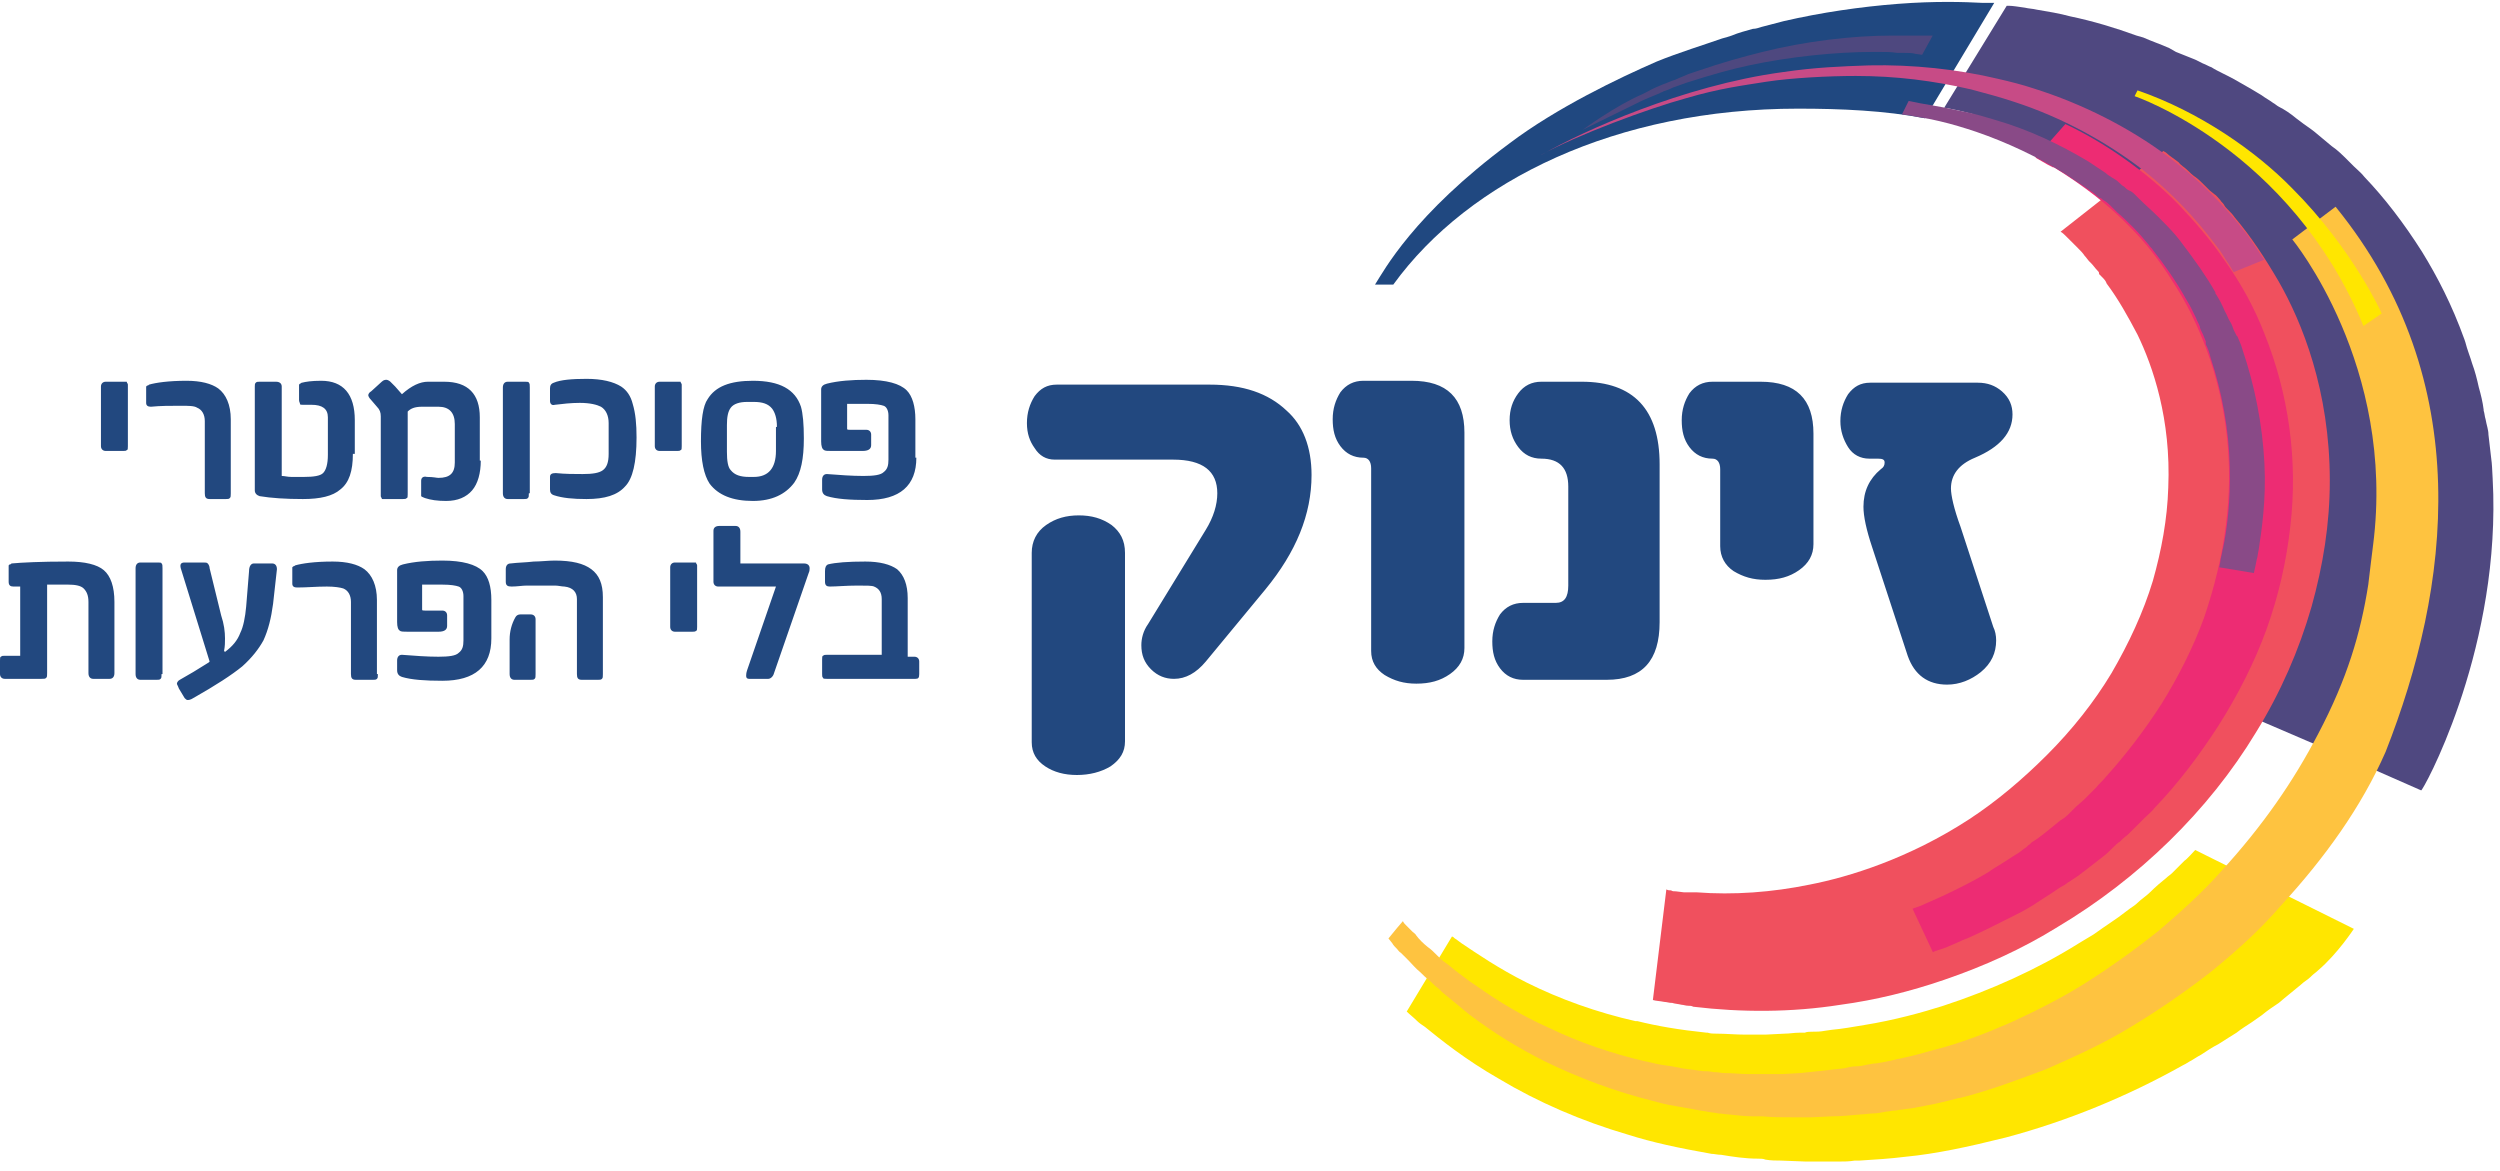
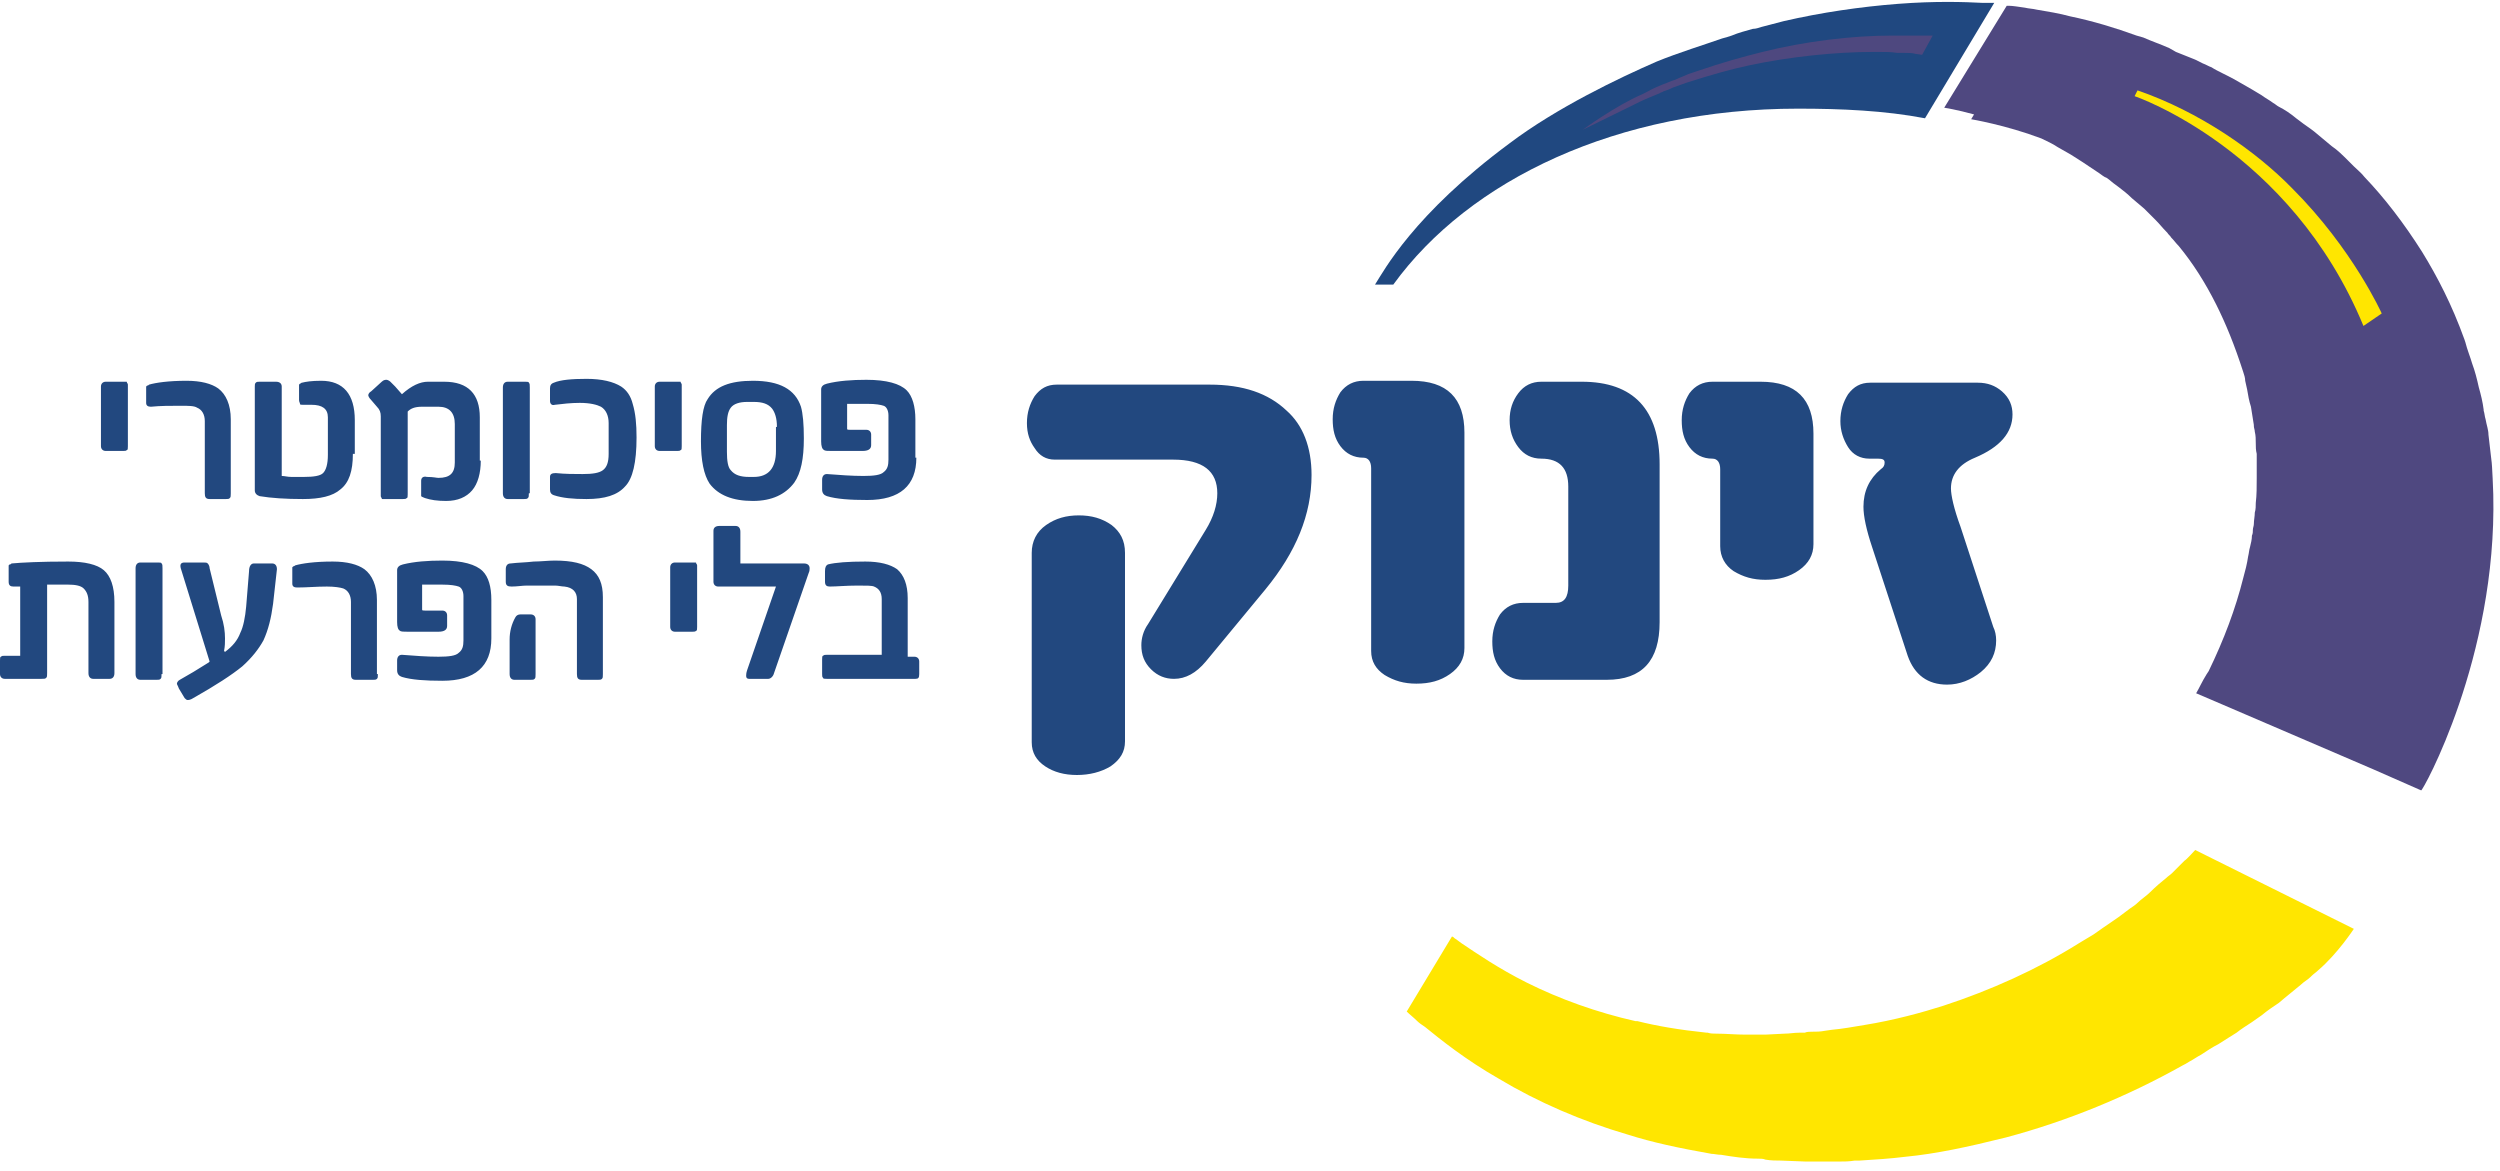
<svg xmlns="http://www.w3.org/2000/svg" width="126px" height="59px" viewBox="0 0 126 59" version="1.1">
  <title>8708B06D-B4EC-482B-94BA-5C3B18217D9A</title>
  <desc>Created with sketchtool.</desc>
  <g id="Symbols" stroke="none" stroke-width="1" fill="none" fill-rule="evenodd">
    <g id="Header-840px" transform="translate(-689, -11)">
      <g id="LOGO" transform="translate(689, 11)">
        <g id="wave" transform="translate(69.3, 0)">
          <path d="M21.323,5.476 C23.504,5.476 25.685,5.573 27.72,5.961 L31.209,0.145 C31.112,0.145 31.015,0.145 30.918,0.145 L30.628,0.145 C29.707,0.097 28.253,0.048 26.363,0.194 C24.473,0.339 22.486,0.63 20.596,1.066 C20.208,1.163 19.869,1.26 19.482,1.357 C19.336,1.405 19.191,1.454 19.045,1.454 C18.706,1.551 18.318,1.648 17.979,1.793 C17.834,1.842 17.688,1.89 17.495,1.938 C16.671,2.229 15.265,2.665 14.199,3.102 C12.309,3.925 9.159,5.428 6.785,7.221 C1.938,10.807 0.436,13.666 -5.68434189e-14,14.345 L0.921,14.345 C4.749,9.062 12.212,5.476 21.323,5.476" id="Path" fill="#204880" />
          <path d="M56.361,24.909 C56.361,24.909 56.312,23.407 56.264,23.165 C56.215,22.728 56.167,22.341 56.118,21.905 C56.118,21.662 56.022,21.42 55.973,21.129 C55.925,20.984 55.925,20.838 55.876,20.693 L55.876,20.645 C55.828,20.257 55.731,19.869 55.634,19.53 C55.537,19.094 55.44,18.706 55.295,18.318 C55.198,17.979 55.052,17.64 54.955,17.252 L54.907,17.107 C54.277,15.362 53.55,13.957 52.775,12.697 C51.854,11.243 50.885,9.983 49.867,8.917 C49.722,8.723 49.528,8.578 49.334,8.384 C49.237,8.287 49.14,8.19 49.043,8.093 C48.801,7.851 48.51,7.56 48.219,7.366 C47.928,7.124 47.638,6.882 47.347,6.639 C47.105,6.445 46.862,6.3 46.62,6.106 L46.426,5.961 C46.135,5.718 45.845,5.525 45.554,5.379 C45.457,5.331 45.36,5.234 45.263,5.185 C45.069,5.04 44.875,4.943 44.682,4.798 C44.536,4.701 44.342,4.604 44.197,4.507 C43.761,4.265 43.373,4.022 42.985,3.828 L42.695,3.683 C42.501,3.586 42.307,3.489 42.162,3.392 C42.016,3.344 41.871,3.247 41.725,3.198 L41.338,3.005 C41.095,2.908 40.853,2.811 40.611,2.714 C40.514,2.665 40.465,2.665 40.368,2.617 L40.029,2.423 C39.593,2.229 39.157,2.084 38.721,1.89 L38.382,1.793 C37.315,1.405 36.201,1.066 35.038,0.824 C34.505,0.678 33.923,0.582 33.342,0.485 C33.148,0.436 32.954,0.436 32.76,0.388 C32.421,0.339 32.13,0.291 31.936,0.291 C31.888,0.291 31.839,0.291 31.839,0.291 L28.689,5.428 C28.689,5.428 29.319,5.525 30.192,5.767 L30.046,6.009 C30.046,6.009 31.791,6.3 33.584,6.978 C33.875,7.124 34.117,7.221 34.408,7.415 L35.086,7.802 L35.619,8.142 C35.91,8.335 36.201,8.529 36.492,8.723 C36.637,8.82 36.734,8.917 36.879,8.965 C37.025,9.062 37.17,9.208 37.315,9.305 C37.364,9.353 37.461,9.402 37.509,9.45 C37.703,9.595 37.945,9.789 38.139,9.983 L38.769,10.516 C38.963,10.71 39.157,10.904 39.351,11.098 C39.545,11.292 39.69,11.485 39.884,11.679 L39.932,11.728 C39.981,11.825 40.078,11.873 40.126,11.97 C40.272,12.115 40.368,12.261 40.514,12.406 C41.192,13.23 41.822,14.199 42.404,15.362 C42.888,16.332 43.325,17.398 43.761,18.755 C43.809,18.9 43.858,19.045 43.858,19.191 L43.955,19.627 C44.003,19.918 44.052,20.208 44.148,20.499 C44.197,20.79 44.245,21.081 44.294,21.42 L44.294,21.468 C44.294,21.565 44.342,21.662 44.342,21.759 C44.391,21.953 44.391,22.147 44.391,22.341 C44.391,22.535 44.391,22.68 44.439,22.874 L44.439,23.213 C44.439,23.407 44.439,23.601 44.439,23.795 C44.439,23.892 44.439,23.988 44.439,24.085 C44.439,24.522 44.439,24.958 44.391,25.345 C44.391,25.491 44.391,25.685 44.342,25.83 C44.342,26.024 44.294,26.218 44.294,26.412 C44.294,26.508 44.245,26.605 44.245,26.702 C44.245,26.799 44.245,26.896 44.197,26.993 C44.197,27.187 44.148,27.381 44.1,27.575 C44.052,27.72 44.052,27.865 44.003,28.059 C43.955,28.398 43.858,28.786 43.761,29.125 C43.373,30.676 42.792,32.227 42.016,33.826 L41.919,33.972 C41.677,34.359 41.532,34.698 41.386,34.941 L42.743,35.522 C42.743,35.522 42.743,35.522 42.743,35.522 L50.303,38.769 L52.726,39.835 C52.775,39.932 56.555,33.148 56.361,24.909" id="Path" fill="#4F4880" />
-           <path d="M15.847,44.972 C15.75,44.972 15.653,44.972 15.556,44.972 L15.168,44.924 C15.072,44.924 14.975,44.924 14.926,44.875 C14.829,44.875 14.781,44.875 14.684,44.827 L14.005,50.4 C14.151,50.448 14.345,50.448 14.587,50.497 C14.684,50.497 14.829,50.545 14.926,50.545 L14.975,50.545 C15.12,50.594 15.265,50.594 15.459,50.642 C15.556,50.642 15.653,50.691 15.798,50.691 C15.895,50.691 15.944,50.691 16.041,50.739 C18.464,51.03 20.984,51.03 23.455,50.642 C25.248,50.4 26.993,49.964 28.689,49.382 C30.676,48.704 32.615,47.832 34.408,46.717 C38.478,44.294 42.016,40.853 44.391,36.928 C45.651,34.892 46.572,32.76 47.202,30.579 C47.783,28.495 48.122,26.412 48.122,24.231 C48.122,19.675 46.717,16.235 45.554,14.199 C44.875,13.036 44.148,11.922 43.325,10.952 C43.228,10.807 43.131,10.71 42.985,10.565 C42.888,10.468 42.84,10.419 42.792,10.322 C42.743,10.225 42.646,10.177 42.598,10.08 C42.501,9.983 42.404,9.838 42.307,9.789 L42.065,9.595 C41.968,9.498 41.871,9.402 41.774,9.305 C41.628,9.159 41.483,9.014 41.338,8.917 C41.192,8.82 41.047,8.675 40.95,8.578 C40.805,8.432 40.611,8.335 40.514,8.19 C40.272,7.996 40.029,7.851 39.884,7.705 C39.835,7.657 39.787,7.657 39.738,7.608 L34.553,11.679 C34.65,11.728 34.747,11.825 34.844,11.922 L34.892,11.97 C34.989,12.067 35.135,12.212 35.232,12.309 L35.425,12.503 C35.571,12.648 35.668,12.745 35.765,12.891 C35.862,12.988 35.91,13.085 36.007,13.182 L36.104,13.278 C36.201,13.375 36.298,13.521 36.395,13.618 C36.443,13.666 36.492,13.715 36.492,13.763 L36.492,13.812 C36.54,13.86 36.588,13.908 36.637,13.957 C36.734,14.054 36.831,14.151 36.879,14.296 C37.461,15.072 37.945,15.944 38.43,16.865 C39.205,18.464 40.126,21.129 39.981,24.57 C39.932,26.169 39.642,27.72 39.205,29.271 C38.721,30.87 37.994,32.421 37.122,33.923 C36.249,35.377 35.135,36.782 33.875,38.042 C32.663,39.254 31.355,40.368 29.949,41.289 C26.896,43.276 23.892,44.197 21.905,44.585 C20.015,44.972 18.076,45.118 16.186,44.972 C15.944,44.972 15.895,44.972 15.847,44.972" id="Path" fill="#F0505E" />
-           <path d="M44.488,12.6 L43.955,11.825 C42.792,10.322 41.483,9.014 39.981,7.899 C38.042,6.445 35.668,5.234 33.196,4.458 C32.615,4.265 32.033,4.119 31.403,3.974 C29.368,3.489 27.09,3.247 24.909,3.295 C23.504,3.344 22.195,3.392 20.548,3.635 C15.508,4.313 10.419,6.639 8.481,7.754 C8.432,7.754 8.432,7.802 8.384,7.802 C10.225,6.785 13.763,5.476 15.702,4.943 C17.349,4.458 18.512,4.313 19.724,4.119 C20.984,3.925 22.874,3.828 24.231,3.828 C26.266,3.828 28.156,4.071 30.046,4.507 C30.773,4.701 31.5,4.895 32.227,5.137 C34.602,5.912 36.831,7.124 38.721,8.578 C40.126,9.692 41.338,10.952 42.452,12.455 C42.646,12.697 42.792,12.939 42.937,13.182 C43.082,13.375 43.179,13.569 43.276,13.715 L44.827,13.085 C44.73,12.988 44.633,12.842 44.488,12.6" id="Path" fill="#C74B86" />
-           <path d="M28.156,47.977 C28.205,47.928 28.302,47.928 28.398,47.88 C28.544,47.832 28.738,47.783 28.932,47.686 L29.271,47.541 C29.465,47.444 29.707,47.347 29.949,47.25 C30.918,46.814 31.742,46.378 32.615,45.942 C32.857,45.796 33.148,45.651 33.342,45.505 C33.632,45.312 33.875,45.166 34.165,44.972 C34.311,44.875 34.505,44.73 34.698,44.633 C34.795,44.585 34.892,44.488 34.989,44.439 L35.135,44.342 C35.377,44.197 35.619,44.003 35.813,43.858 L36.685,43.179 C36.879,43.034 37.025,42.888 37.218,42.695 C37.315,42.598 37.412,42.501 37.558,42.404 L37.655,42.307 C37.752,42.21 37.897,42.113 37.994,42.016 C38.139,41.871 38.285,41.725 38.43,41.58 C38.527,41.483 38.672,41.338 38.769,41.241 C38.963,41.047 39.157,40.902 39.302,40.708 C40.465,39.496 41.532,38.091 42.501,36.588 C43.518,34.989 44.342,33.342 44.924,31.742 C45.554,29.998 45.942,28.253 46.135,26.508 C46.523,23.165 46.038,19.821 44.827,16.816 C44.342,15.556 43.664,14.296 42.792,13.085 C42.065,12.018 41.289,11.146 40.514,10.322 C38.963,8.723 36.831,7.221 34.892,6.3 L34.795,6.252 L33.293,7.948 C33.39,7.996 33.535,8.093 33.632,8.142 C33.778,8.238 33.972,8.335 34.165,8.432 L34.214,8.432 C35.716,9.353 37.025,10.371 38.091,11.485 C38.818,12.212 39.545,13.133 40.175,14.151 C40.95,15.314 41.483,16.477 41.919,17.64 C42.937,20.402 43.276,23.407 42.888,26.46 C42.695,28.011 42.307,29.61 41.774,31.161 C41.241,32.615 40.514,34.068 39.642,35.474 C38.769,36.831 37.8,38.091 36.831,39.157 C36.685,39.351 36.492,39.496 36.346,39.69 C36.249,39.787 36.152,39.884 36.104,39.932 L35.716,40.32 L35.328,40.659 C35.232,40.756 35.135,40.853 35.038,40.95 C34.892,41.095 34.747,41.241 34.553,41.338 L33.778,41.968 C33.535,42.162 33.342,42.307 33.099,42.452 L33.002,42.549 C32.905,42.598 32.857,42.695 32.76,42.743 C32.615,42.84 32.469,42.985 32.275,43.082 L31.597,43.518 C31.355,43.664 31.112,43.809 30.918,43.955 C30.192,44.391 29.416,44.778 28.592,45.166 C28.253,45.312 27.962,45.457 27.72,45.554 C27.526,45.651 27.381,45.699 27.235,45.748 C27.187,45.748 27.138,45.796 27.09,45.796 L28.156,48.074 C28.108,47.977 28.108,47.977 28.156,47.977" id="Path" fill="#ED2C73" />
          <path d="M43.422,52.048 C43.664,51.854 43.906,51.708 44.197,51.515 C44.342,51.418 44.536,51.272 44.682,51.175 C44.972,50.933 45.263,50.739 45.554,50.545 C45.942,50.206 46.329,49.915 46.668,49.625 C46.814,49.479 47.008,49.382 47.153,49.237 L47.202,49.188 C47.298,49.092 47.444,48.995 47.541,48.898 C48.51,48.074 49.334,46.814 49.334,46.814 L41.338,42.84 C41.289,42.888 40.902,43.325 40.805,43.373 C40.708,43.47 40.659,43.518 40.562,43.615 C40.465,43.712 40.368,43.809 40.272,43.906 L40.175,44.003 C40.078,44.1 39.981,44.148 39.884,44.245 C39.642,44.439 39.351,44.682 39.06,44.972 C38.866,45.166 38.624,45.312 38.43,45.505 C38.333,45.602 38.188,45.699 38.042,45.796 L37.461,46.232 L36.685,46.765 C36.54,46.862 36.346,47.008 36.201,47.105 C36.055,47.202 35.862,47.298 35.716,47.395 C35.619,47.444 35.571,47.492 35.474,47.541 C33.39,48.849 31.015,49.915 28.641,50.691 C27.575,51.03 26.169,51.418 24.667,51.66 C24.085,51.757 23.552,51.854 23.019,51.902 L22.68,51.951 C22.438,51.999 22.244,51.999 22.002,51.999 C21.905,51.999 21.759,51.999 21.662,52.048 C21.565,52.048 21.468,52.048 21.372,52.048 C21.129,52.048 20.887,52.096 20.645,52.096 L19.675,52.145 C19.433,52.145 19.239,52.145 18.997,52.145 C18.9,52.145 18.803,52.145 18.658,52.145 C18.173,52.145 17.688,52.096 17.204,52.096 C17.058,52.096 16.913,52.096 16.768,52.048 L16.719,52.048 C15.314,51.902 14.199,51.708 13.23,51.466 L13.133,51.466 C11.195,51.03 9.305,50.352 7.657,49.528 C6.203,48.801 5.088,48.025 4.362,47.541 C4.216,47.444 4.119,47.347 4.022,47.298 C3.974,47.25 3.925,47.202 3.877,47.202 L1.599,50.982 C1.745,51.127 1.938,51.272 2.132,51.466 C2.229,51.563 2.375,51.66 2.52,51.757 C3.295,52.387 4.555,53.405 6.252,54.374 C8.19,55.537 10.419,56.506 12.745,57.185 C13.957,57.572 15.314,57.863 16.962,58.154 C17.107,58.154 17.252,58.202 17.446,58.202 C18.028,58.299 18.658,58.396 19.288,58.396 C19.433,58.396 19.578,58.396 19.675,58.445 C19.966,58.493 20.208,58.493 20.451,58.493 L21.711,58.542 C22.002,58.542 22.292,58.542 22.583,58.542 C22.68,58.542 22.825,58.542 22.922,58.542 C23.068,58.542 23.213,58.542 23.358,58.542 C23.649,58.542 23.892,58.542 24.182,58.493 L24.425,58.493 C25.2,58.445 25.975,58.396 26.751,58.299 C28.253,58.154 29.852,57.815 31.791,57.33 C34.892,56.506 37.945,55.246 40.708,53.695 C40.805,53.647 40.902,53.598 41.047,53.502 C41.241,53.405 41.435,53.259 41.628,53.162 C41.919,52.968 42.21,52.775 42.501,52.629 C42.888,52.387 43.179,52.193 43.422,52.048" id="Path" fill="#FFE600" />
-           <path d="M41.871,17.349 C41.968,17.543 42.065,17.785 42.113,18.028 C42.695,19.772 43.034,21.662 43.082,23.504 C43.131,25.248 42.937,26.702 42.743,27.623 C42.695,27.768 42.695,27.914 42.646,28.059 C42.598,28.253 42.598,28.447 42.549,28.592 L44.294,28.883 C44.342,28.689 44.391,28.447 44.439,28.205 C44.488,28.059 44.488,27.914 44.536,27.72 C44.682,26.751 44.924,25.2 44.827,23.358 C44.73,21.42 44.342,19.433 43.712,17.592 C43.664,17.398 43.567,17.204 43.47,16.962 L43.422,16.913 C43.373,16.816 43.325,16.719 43.276,16.622 C43.228,16.477 43.179,16.332 43.082,16.186 C42.985,16.041 42.937,15.847 42.84,15.702 C42.695,15.362 42.549,15.072 42.355,14.781 L42.355,14.732 C41.919,13.957 41.338,13.133 40.562,12.115 L40.368,11.873 C40.078,11.534 39.787,11.243 39.496,10.952 L39.448,10.904 C39.157,10.613 38.818,10.322 38.527,10.032 L38.333,9.838 C38.236,9.741 38.139,9.644 37.994,9.595 C37.897,9.547 37.848,9.498 37.752,9.402 C37.655,9.353 37.606,9.305 37.509,9.208 C37.412,9.111 37.267,9.014 37.17,8.965 C37.025,8.868 36.928,8.82 36.831,8.723 C36.54,8.529 36.249,8.335 35.958,8.142 C34.505,7.269 32.954,6.542 31.306,6.058 C30.822,5.912 30.192,5.718 29.658,5.622 C28.108,5.282 27.768,5.282 26.896,5.088 L26.557,5.767 L26.945,5.815 C27.381,5.912 27.865,5.961 28.447,6.106 C29.077,6.252 29.707,6.445 30.288,6.639 C31.839,7.172 33.39,7.899 34.795,8.772 C35.086,8.965 35.377,9.159 35.668,9.353 C35.765,9.402 35.862,9.498 35.958,9.547 C36.104,9.644 36.249,9.741 36.346,9.838 C36.395,9.886 36.443,9.935 36.54,9.983 L36.588,9.983 C36.637,10.032 36.685,10.08 36.782,10.128 C36.928,10.225 37.025,10.322 37.17,10.468 C37.267,10.565 37.315,10.613 37.412,10.71 C37.703,10.952 37.945,11.195 38.236,11.485 C38.527,11.776 38.769,12.067 39.012,12.358 C39.06,12.455 39.157,12.503 39.205,12.6 C39.738,13.278 40.368,14.151 40.902,15.12 C41.095,15.411 41.241,15.75 41.386,16.041 C41.435,16.186 41.532,16.332 41.58,16.477 L41.58,16.525 C41.628,16.671 41.725,16.816 41.774,16.962 C41.822,17.058 41.822,17.107 41.871,17.204 L41.871,17.349 Z" id="Path" fill="#894A87" />
          <path d="M26.266,1.793 L26.072,1.793 C24.037,1.793 21.662,2.084 19.53,2.617 C18.561,2.859 17.495,3.15 16.235,3.586 C16.089,3.635 15.944,3.683 15.798,3.732 L15.459,3.877 C15.314,3.925 15.168,4.022 14.975,4.071 C14.878,4.119 14.829,4.119 14.732,4.168 C14.345,4.313 14.005,4.458 13.666,4.652 L13.472,4.749 C12.115,5.331 10.468,6.542 10.468,6.542 C10.952,6.3 12.552,5.525 13.133,5.234 L13.327,5.137 C13.618,4.992 14.005,4.846 14.345,4.701 C14.393,4.652 14.49,4.652 14.538,4.604 C14.684,4.555 14.829,4.507 15.023,4.41 L15.702,4.168 C16.913,3.78 17.931,3.489 18.852,3.295 C20.887,2.859 23.213,2.617 25.103,2.617 L25.394,2.617 C25.733,2.617 26.024,2.617 26.315,2.665 C26.412,2.665 26.508,2.665 26.654,2.665 C26.848,2.665 27.09,2.665 27.235,2.714 L27.575,2.762 L28.108,1.793 C27.962,1.793 27.817,1.793 27.623,1.793 C27.478,1.793 27.381,1.793 27.235,1.793 C26.993,1.793 26.654,1.793 26.266,1.793" id="Path" fill="#4E487F" />
-           <path d="M48.413,10.419 L46.232,12.067 C46.232,12.067 51.466,18.415 50.303,27.478 C50.303,27.478 50.109,29.028 50.061,29.465 C49.673,31.936 48.995,34.214 47.541,36.976 C46.281,39.399 44.73,41.628 42.695,43.858 C41.677,45.021 40.514,46.038 39.496,46.911 C38.091,48.025 36.976,48.801 35.91,49.479 C34.698,50.255 33.342,50.933 32.082,51.515 C30.87,52.048 29.513,52.581 28.156,52.92 C27.623,53.065 27.138,53.211 26.654,53.308 C26.508,53.356 26.363,53.356 26.218,53.405 C26.024,53.453 25.782,53.502 25.539,53.55 C25.442,53.55 25.345,53.598 25.2,53.598 C25.055,53.598 24.958,53.647 24.861,53.647 C24.667,53.695 24.425,53.744 24.231,53.744 C24.037,53.744 23.843,53.792 23.649,53.841 C23.213,53.889 22.777,53.938 22.341,53.986 L21.42,54.083 L20.548,54.132 C20.112,54.132 19.675,54.132 19.239,54.132 C19.094,54.132 18.948,54.132 18.803,54.132 C18.415,54.132 18.028,54.083 17.64,54.083 C17.446,54.083 17.301,54.035 17.107,54.035 L17.058,54.035 C16.865,53.986 16.671,53.986 16.525,53.986 C16.186,53.938 15.847,53.889 15.459,53.841 C15.314,53.792 15.168,53.792 14.975,53.744 C14.635,53.695 14.248,53.647 13.908,53.55 C13.812,53.55 13.763,53.502 13.666,53.502 C11.97,53.114 10.274,52.532 8.772,51.805 C7.463,51.224 6.252,50.497 5.088,49.673 L4.798,49.479 C4.41,49.188 4.071,48.946 3.732,48.655 C3.683,48.607 3.586,48.558 3.538,48.51 C3.392,48.413 3.295,48.316 3.15,48.171 L3.102,48.122 C2.956,47.977 2.811,47.832 2.665,47.735 C2.423,47.541 2.229,47.347 2.084,47.153 C2.035,47.056 1.938,47.008 1.89,46.959 C1.842,46.911 1.793,46.862 1.745,46.814 C1.696,46.765 1.599,46.668 1.551,46.62 C1.502,46.572 1.454,46.523 1.405,46.426 L1.115,46.765 L0.678,47.298 L0.872,47.541 C0.921,47.638 1.018,47.735 1.115,47.832 C1.163,47.88 1.212,47.977 1.308,48.025 C1.357,48.074 1.405,48.122 1.454,48.171 C1.502,48.219 1.599,48.316 1.696,48.413 C1.89,48.607 2.035,48.801 2.278,48.995 C2.423,49.14 2.568,49.285 2.762,49.431 L2.811,49.479 C2.908,49.576 3.053,49.722 3.198,49.818 C3.247,49.867 3.344,49.964 3.392,50.012 C3.732,50.303 4.119,50.594 4.507,50.933 L4.749,51.127 C5.961,52.048 7.221,52.823 8.578,53.502 C10.274,54.325 12.067,55.004 14.005,55.488 C14.345,55.585 14.732,55.682 15.072,55.731 C15.265,55.779 15.411,55.779 15.605,55.828 C15.944,55.876 16.332,55.973 16.719,56.022 C16.913,56.07 17.107,56.07 17.301,56.118 C17.495,56.118 17.64,56.167 17.834,56.167 C18.27,56.215 18.658,56.264 19.094,56.264 C19.239,56.264 19.385,56.264 19.53,56.264 C20.015,56.312 20.499,56.312 20.984,56.312 L22.002,56.312 L23.019,56.264 C23.504,56.264 23.94,56.215 24.473,56.167 C24.667,56.167 24.909,56.118 25.103,56.118 C25.297,56.118 25.539,56.07 25.782,56.022 C25.927,56.022 26.024,55.973 26.169,55.973 C26.315,55.973 26.412,55.925 26.557,55.925 C26.799,55.876 26.993,55.876 27.235,55.828 C27.381,55.779 27.575,55.779 27.72,55.731 C28.302,55.634 28.835,55.488 29.416,55.343 L29.465,55.343 C31.015,54.955 32.518,54.374 33.826,53.889 C35.135,53.308 36.685,52.629 38.091,51.757 C39.302,51.03 40.611,50.158 42.113,48.995 C43.664,47.735 44.73,46.717 45.651,45.651 C47.88,43.228 49.722,40.659 50.933,37.897 C54.18,29.658 55.585,19.239 48.413,10.419" id="Path" fill="#FEC340" />
          <path d="M50.739,15.798 C50.739,15.798 49.285,12.552 46.232,9.498 C44.391,7.608 41.532,5.622 38.43,4.555 L38.285,4.846 C38.285,4.846 46.135,7.512 49.818,16.428 L50.739,15.798 Z" id="Path" fill="#FFE600" />
        </g>
        <path d="M40.514,22.098 C40.514,23.116 40.368,23.843 40.029,24.328 C39.593,24.909 38.915,25.248 37.945,25.248 C36.928,25.248 36.201,24.958 35.765,24.376 C35.474,23.94 35.328,23.213 35.328,22.244 C35.328,21.178 35.425,20.451 35.668,20.112 C36.055,19.482 36.782,19.191 37.945,19.191 C39.302,19.191 40.078,19.627 40.368,20.499 C40.465,20.838 40.514,21.372 40.514,22.098 Z M39.157,21.517 C39.157,21.081 39.06,20.79 38.915,20.596 C38.721,20.354 38.43,20.257 37.994,20.257 L37.655,20.257 C37.267,20.257 36.976,20.354 36.831,20.548 C36.685,20.742 36.637,21.032 36.637,21.42 L36.637,22.777 C36.637,23.213 36.685,23.552 36.831,23.698 C37.025,23.94 37.315,24.037 37.752,24.037 L37.994,24.037 C38.721,24.037 39.108,23.601 39.108,22.728 L39.108,21.517 L39.157,21.517 Z M6.445,22.486 C6.445,22.583 6.445,22.68 6.397,22.68 C6.348,22.728 6.3,22.728 6.203,22.728 L5.331,22.728 C5.185,22.728 5.088,22.632 5.088,22.486 L5.088,19.482 C5.088,19.336 5.185,19.239 5.331,19.239 L6.203,19.239 C6.252,19.239 6.3,19.239 6.348,19.239 C6.397,19.239 6.397,19.239 6.397,19.288 C6.397,19.288 6.445,19.336 6.445,19.385 C6.445,19.433 6.445,19.482 6.445,19.53 L6.445,22.486 Z M11.631,24.861 C11.631,25.006 11.631,25.055 11.582,25.103 C11.534,25.152 11.485,25.152 11.388,25.152 L10.565,25.152 C10.371,25.152 10.322,25.055 10.322,24.861 L10.322,21.226 C10.322,20.887 10.177,20.645 9.935,20.548 C9.789,20.451 9.498,20.451 9.111,20.451 C8.578,20.451 8.093,20.451 7.608,20.499 C7.463,20.499 7.366,20.451 7.366,20.305 L7.366,19.724 C7.366,19.675 7.366,19.627 7.366,19.578 C7.366,19.53 7.366,19.53 7.366,19.482 C7.366,19.482 7.415,19.433 7.415,19.433 C7.463,19.433 7.463,19.433 7.512,19.385 C7.851,19.288 8.481,19.191 9.402,19.191 C10.128,19.191 10.662,19.336 11.001,19.578 C11.388,19.869 11.631,20.402 11.631,21.129 L11.631,24.861 Z M17.785,22.874 C17.785,23.746 17.592,24.328 17.155,24.667 C16.768,25.006 16.138,25.152 15.265,25.152 C14.393,25.152 13.666,25.103 13.085,25.006 C12.939,24.958 12.842,24.861 12.842,24.715 L12.842,19.482 C12.842,19.385 12.842,19.336 12.891,19.288 C12.939,19.239 12.988,19.239 13.085,19.239 L13.908,19.239 C14.102,19.239 14.199,19.336 14.199,19.482 L14.199,23.988 C14.345,23.988 14.49,24.037 14.684,24.037 C14.878,24.037 15.072,24.037 15.314,24.037 C15.798,24.037 16.138,23.988 16.283,23.843 C16.428,23.698 16.525,23.407 16.525,22.922 L16.525,21.032 C16.525,20.596 16.235,20.402 15.702,20.402 C15.653,20.402 15.653,20.402 15.605,20.402 C15.556,20.402 15.411,20.402 15.265,20.402 C15.168,20.402 15.12,20.402 15.12,20.354 C15.12,20.305 15.072,20.257 15.072,20.16 L15.072,19.53 C15.072,19.482 15.072,19.433 15.072,19.433 C15.072,19.385 15.072,19.385 15.072,19.385 C15.072,19.385 15.12,19.336 15.12,19.336 C15.168,19.336 15.168,19.288 15.217,19.288 C15.411,19.239 15.702,19.191 16.186,19.191 C17.301,19.191 17.882,19.869 17.882,21.178 L17.882,22.874 L17.785,22.874 Z M24.231,23.213 C24.231,23.843 24.085,24.376 23.795,24.715 C23.504,25.055 23.068,25.248 22.486,25.248 C22.05,25.248 21.711,25.2 21.42,25.103 C21.323,25.055 21.275,25.055 21.226,25.006 C21.226,24.958 21.226,24.909 21.226,24.812 L21.226,24.231 C21.226,24.085 21.323,23.988 21.517,24.037 C21.856,24.037 22.002,24.085 22.098,24.085 C22.68,24.085 22.922,23.843 22.922,23.31 L22.922,21.372 C22.922,20.79 22.632,20.499 22.098,20.499 L21.275,20.499 C20.887,20.499 20.693,20.596 20.548,20.742 L20.548,24.909 C20.548,25.006 20.548,25.103 20.499,25.103 C20.451,25.152 20.402,25.152 20.305,25.152 L19.385,25.152 C19.336,25.152 19.288,25.152 19.288,25.152 C19.239,25.152 19.239,25.152 19.239,25.103 C19.239,25.103 19.191,25.055 19.191,25.006 C19.191,24.958 19.191,24.909 19.191,24.861 L19.191,20.984 C19.191,20.79 19.142,20.645 18.997,20.499 L18.706,20.16 C18.609,20.063 18.561,19.966 18.561,19.918 C18.561,19.869 18.609,19.772 18.706,19.724 L19.239,19.239 C19.336,19.142 19.433,19.142 19.482,19.142 C19.53,19.142 19.627,19.191 19.675,19.239 L19.918,19.482 L20.257,19.869 C20.742,19.433 21.178,19.239 21.565,19.239 L22.389,19.239 C23.601,19.239 24.182,19.869 24.182,21.032 L24.182,23.213 L24.231,23.213 Z M26.654,24.861 C26.654,25.006 26.654,25.055 26.605,25.103 C26.557,25.152 26.508,25.152 26.412,25.152 L25.588,25.152 C25.442,25.152 25.345,25.055 25.345,24.861 L25.345,19.53 C25.345,19.336 25.442,19.239 25.588,19.239 L26.46,19.239 C26.557,19.239 26.654,19.239 26.654,19.288 C26.702,19.336 26.702,19.385 26.702,19.53 L26.702,24.861 L26.654,24.861 Z M32.082,22.05 C32.082,23.31 31.888,24.134 31.5,24.522 C31.112,24.958 30.482,25.152 29.562,25.152 C28.883,25.152 28.35,25.103 27.914,24.958 C27.768,24.909 27.72,24.812 27.72,24.667 L27.72,24.037 C27.72,23.892 27.817,23.843 28.011,23.843 C28.495,23.892 28.932,23.892 29.368,23.892 C29.852,23.892 30.192,23.843 30.385,23.698 C30.579,23.552 30.676,23.31 30.676,22.874 L30.676,21.323 C30.676,20.935 30.531,20.645 30.288,20.499 C30.095,20.402 29.755,20.305 29.222,20.305 C28.786,20.305 28.35,20.354 27.962,20.402 C27.817,20.451 27.72,20.354 27.72,20.208 L27.72,19.578 C27.72,19.433 27.768,19.336 27.914,19.288 C28.253,19.142 28.835,19.094 29.562,19.094 C30.337,19.094 30.918,19.239 31.306,19.482 C31.597,19.675 31.791,19.966 31.888,20.354 C32.033,20.838 32.082,21.372 32.082,22.05 Z M34.359,22.486 C34.359,22.583 34.359,22.68 34.311,22.68 C34.262,22.728 34.214,22.728 34.117,22.728 L33.245,22.728 C33.099,22.728 33.002,22.632 33.002,22.486 L33.002,19.482 C33.002,19.336 33.099,19.239 33.245,19.239 L34.117,19.239 C34.165,19.239 34.214,19.239 34.262,19.239 C34.311,19.239 34.311,19.239 34.311,19.288 C34.311,19.288 34.359,19.336 34.359,19.385 C34.359,19.433 34.359,19.482 34.359,19.53 L34.359,22.486 Z M46.184,23.068 C46.184,24.473 45.36,25.2 43.712,25.2 C42.84,25.2 42.162,25.152 41.677,25.006 C41.532,24.958 41.435,24.861 41.435,24.667 L41.435,24.182 C41.435,23.988 41.532,23.892 41.677,23.892 C42.307,23.94 42.937,23.988 43.518,23.988 C44.052,23.988 44.391,23.94 44.536,23.795 C44.73,23.649 44.778,23.455 44.778,23.165 L44.778,20.935 C44.778,20.693 44.682,20.499 44.536,20.451 C44.391,20.402 44.148,20.354 43.712,20.354 C43.47,20.354 43.276,20.354 43.082,20.354 C42.937,20.354 42.792,20.354 42.695,20.354 L42.695,21.517 L42.695,21.614 C42.695,21.662 42.743,21.662 42.84,21.662 L43.664,21.662 C43.809,21.662 43.906,21.759 43.906,21.905 L43.906,22.438 C43.906,22.632 43.761,22.728 43.47,22.728 L41.919,22.728 C41.725,22.728 41.58,22.728 41.532,22.68 C41.435,22.632 41.386,22.486 41.386,22.244 L41.386,19.627 C41.386,19.482 41.483,19.385 41.677,19.336 C42.258,19.191 42.937,19.142 43.664,19.142 C44.682,19.142 45.36,19.336 45.699,19.675 C45.99,19.966 46.135,20.499 46.135,21.129 L46.135,23.068 L46.184,23.068 Z M35.135,31.597 C35.135,31.694 35.135,31.791 35.086,31.791 C35.038,31.839 34.989,31.839 34.892,31.839 L34.02,31.839 C33.875,31.839 33.778,31.742 33.778,31.597 L33.778,28.592 C33.778,28.447 33.875,28.35 34.02,28.35 L34.892,28.35 C34.941,28.35 34.989,28.35 35.038,28.35 C35.086,28.35 35.086,28.35 35.086,28.398 C35.086,28.398 35.135,28.447 35.135,28.495 C35.135,28.544 35.135,28.592 35.135,28.641 L35.135,31.597 Z M39.012,33.923 C38.963,34.117 38.818,34.214 38.721,34.214 L37.752,34.214 C37.655,34.214 37.606,34.165 37.606,34.068 C37.606,34.02 37.606,33.923 37.655,33.778 L39.108,29.562 L36.201,29.562 C36.055,29.562 35.958,29.465 35.958,29.319 L35.958,26.751 C35.958,26.605 36.055,26.508 36.249,26.508 L37.073,26.508 C37.218,26.508 37.315,26.605 37.315,26.799 L37.315,28.398 L40.514,28.398 C40.708,28.398 40.805,28.495 40.805,28.641 C40.805,28.689 40.805,28.786 40.756,28.883 L39.012,33.923 Z M46.329,33.972 C46.329,34.165 46.281,34.214 46.135,34.214 L41.677,34.214 C41.58,34.214 41.483,34.214 41.483,34.165 C41.435,34.117 41.435,34.068 41.435,33.972 L41.435,33.245 C41.435,33.148 41.435,33.051 41.483,33.051 C41.532,33.002 41.58,33.002 41.677,33.002 L44.439,33.002 L44.439,30.192 C44.439,29.852 44.294,29.658 44.052,29.562 C43.955,29.513 43.664,29.513 43.228,29.513 C42.646,29.513 42.162,29.562 41.822,29.562 C41.677,29.562 41.58,29.513 41.58,29.319 L41.58,28.786 C41.58,28.592 41.628,28.495 41.725,28.447 C42.113,28.35 42.743,28.302 43.615,28.302 C44.342,28.302 44.875,28.447 45.215,28.689 C45.554,28.98 45.748,29.465 45.748,30.143 L45.748,33.099 L46.087,33.099 C46.232,33.099 46.329,33.196 46.329,33.342 L46.329,33.972 Z M2.375,33.923 C2.375,34.068 2.375,34.117 2.326,34.165 C2.278,34.214 2.229,34.214 2.084,34.214 L0.242,34.214 C0.097,34.214 0,34.117 0,33.972 L0,33.293 C0,33.196 0,33.099 0.048,33.099 C0.097,33.051 0.145,33.051 0.242,33.051 L1.018,33.051 L1.018,29.562 L0.678,29.562 C0.533,29.562 0.436,29.513 0.436,29.319 L0.436,28.738 C0.436,28.689 0.436,28.641 0.436,28.592 C0.436,28.544 0.436,28.544 0.436,28.495 C0.436,28.495 0.485,28.447 0.485,28.447 C0.533,28.447 0.533,28.447 0.582,28.398 C1.115,28.35 2.035,28.302 3.441,28.302 C4.265,28.302 4.895,28.447 5.234,28.738 C5.573,29.028 5.767,29.562 5.767,30.337 L5.767,33.923 C5.767,34.117 5.67,34.214 5.525,34.214 L4.701,34.214 C4.555,34.214 4.458,34.117 4.458,33.923 L4.458,30.337 C4.458,29.998 4.362,29.804 4.216,29.658 C4.071,29.513 3.78,29.465 3.441,29.465 L2.375,29.465 L2.375,33.923 Z M8.142,33.972 C8.142,34.117 8.142,34.165 8.093,34.214 C8.045,34.262 7.996,34.262 7.899,34.262 L7.075,34.262 C6.93,34.262 6.833,34.165 6.833,33.972 L6.833,28.641 C6.833,28.447 6.93,28.35 7.075,28.35 L7.948,28.35 C8.045,28.35 8.142,28.35 8.142,28.398 C8.19,28.447 8.19,28.495 8.19,28.641 L8.19,33.972 L8.142,33.972 Z M13.763,30.434 C13.666,31.161 13.521,31.742 13.278,32.275 C13.036,32.712 12.697,33.148 12.212,33.584 C11.679,34.02 10.855,34.553 9.741,35.183 C9.595,35.28 9.498,35.28 9.45,35.28 C9.402,35.28 9.353,35.232 9.305,35.183 L9.014,34.698 C8.965,34.553 8.917,34.505 8.917,34.456 C8.917,34.408 8.965,34.311 9.062,34.262 C9.498,34.02 9.983,33.729 10.516,33.39 L10.565,33.342 L9.111,28.641 C9.062,28.447 9.111,28.35 9.305,28.35 L10.225,28.35 C10.371,28.35 10.419,28.35 10.468,28.398 C10.516,28.447 10.565,28.544 10.565,28.641 L11.146,31.015 C11.292,31.452 11.34,31.839 11.34,32.178 C11.34,32.372 11.34,32.566 11.292,32.808 L11.34,32.857 C11.728,32.566 11.97,32.275 12.115,31.888 C12.261,31.597 12.358,31.112 12.406,30.579 L12.552,28.786 C12.552,28.544 12.648,28.398 12.794,28.398 L13.715,28.398 C13.86,28.398 13.957,28.495 13.957,28.689 L13.763,30.434 Z M19.045,33.972 C19.045,34.117 19.045,34.165 18.997,34.214 C18.948,34.262 18.9,34.262 18.803,34.262 L17.931,34.262 C17.737,34.262 17.688,34.165 17.688,33.972 L17.688,30.337 C17.688,29.998 17.543,29.755 17.301,29.658 C17.155,29.61 16.865,29.562 16.477,29.562 C15.944,29.562 15.459,29.61 14.975,29.61 C14.829,29.61 14.732,29.562 14.732,29.416 L14.732,28.835 C14.732,28.786 14.732,28.738 14.732,28.689 C14.732,28.641 14.732,28.641 14.732,28.592 C14.732,28.592 14.781,28.544 14.781,28.544 C14.781,28.544 14.829,28.544 14.878,28.495 C15.217,28.398 15.847,28.302 16.768,28.302 C17.495,28.302 18.028,28.447 18.367,28.689 C18.755,28.98 18.997,29.513 18.997,30.24 L18.997,33.972 L19.045,33.972 Z M24.764,32.178 C24.764,33.584 23.94,34.311 22.292,34.311 C21.42,34.311 20.742,34.262 20.257,34.117 C20.112,34.068 20.015,33.972 20.015,33.778 L20.015,33.293 C20.015,33.099 20.112,33.002 20.257,33.002 C20.887,33.051 21.517,33.099 22.098,33.099 C22.632,33.099 22.971,33.051 23.116,32.905 C23.31,32.76 23.358,32.566 23.358,32.275 L23.358,30.046 C23.358,29.804 23.262,29.61 23.116,29.562 C22.971,29.513 22.728,29.465 22.292,29.465 C22.05,29.465 21.856,29.465 21.662,29.465 C21.517,29.465 21.372,29.465 21.275,29.465 L21.275,30.628 L21.275,30.725 C21.275,30.773 21.323,30.773 21.42,30.773 L22.292,30.773 C22.438,30.773 22.535,30.87 22.535,31.015 L22.535,31.548 C22.535,31.742 22.389,31.839 22.098,31.839 L20.548,31.839 C20.354,31.839 20.208,31.839 20.16,31.791 C20.063,31.742 20.015,31.597 20.015,31.355 L20.015,28.738 C20.015,28.592 20.112,28.495 20.305,28.447 C20.887,28.302 21.565,28.253 22.292,28.253 C23.31,28.253 23.988,28.447 24.328,28.786 C24.618,29.077 24.764,29.562 24.764,30.24 L24.764,32.178 Z M30.385,33.972 C30.385,34.117 30.385,34.165 30.337,34.214 C30.288,34.262 30.24,34.262 30.143,34.262 L29.319,34.262 C29.125,34.262 29.077,34.165 29.077,33.972 L29.077,30.192 C29.077,29.852 28.883,29.61 28.447,29.562 C28.302,29.562 28.156,29.513 27.962,29.513 C27.768,29.513 27.575,29.513 27.284,29.513 C27.042,29.513 26.799,29.513 26.557,29.513 C26.315,29.513 26.072,29.562 25.782,29.562 C25.588,29.562 25.491,29.513 25.491,29.319 L25.491,28.689 C25.491,28.495 25.588,28.398 25.733,28.398 C26.121,28.35 26.508,28.35 26.896,28.302 C27.235,28.302 27.623,28.253 27.962,28.253 C28.835,28.253 29.416,28.398 29.804,28.689 C30.192,28.98 30.385,29.416 30.385,30.095 L30.385,33.972 Z M26.993,33.972 C26.993,34.117 26.993,34.165 26.945,34.214 C26.896,34.262 26.848,34.262 26.751,34.262 L25.927,34.262 C25.782,34.262 25.685,34.165 25.685,33.972 L25.685,32.227 C25.685,31.839 25.782,31.452 25.975,31.112 C26.024,31.015 26.121,30.967 26.218,30.967 L26.751,30.967 C26.896,30.967 26.993,31.064 26.993,31.209 L26.993,33.972 Z M66.102,23.94 C66.102,25.927 65.326,27.817 63.775,29.707 L60.771,33.342 C60.286,33.923 59.753,34.214 59.172,34.214 C58.735,34.214 58.348,34.068 58.008,33.729 C57.669,33.39 57.524,33.002 57.524,32.518 C57.524,32.178 57.621,31.791 57.863,31.452 L60.771,26.702 C61.158,26.072 61.352,25.442 61.352,24.861 C61.352,23.746 60.625,23.165 59.123,23.165 L53.162,23.165 C52.726,23.165 52.387,22.971 52.145,22.583 C51.902,22.244 51.757,21.856 51.757,21.323 C51.757,20.79 51.902,20.354 52.145,19.966 C52.435,19.578 52.775,19.385 53.259,19.385 L60.965,19.385 C62.661,19.385 63.921,19.821 64.842,20.693 C65.665,21.42 66.102,22.535 66.102,23.94 Z M56.7,37.364 C56.7,37.897 56.458,38.285 55.973,38.624 C55.488,38.915 54.907,39.06 54.277,39.06 C53.647,39.06 53.114,38.915 52.678,38.624 C52.242,38.333 51.999,37.945 51.999,37.412 L51.999,27.865 C51.999,27.284 52.242,26.799 52.726,26.46 C53.211,26.121 53.744,25.975 54.374,25.975 C55.004,25.975 55.537,26.121 56.022,26.46 C56.458,26.799 56.7,27.235 56.7,27.865 L56.7,37.364 Z M73.807,32.663 C73.807,33.196 73.565,33.632 73.08,33.972 C72.595,34.311 72.062,34.456 71.384,34.456 C70.754,34.456 70.269,34.311 69.785,34.02 C69.348,33.729 69.106,33.342 69.106,32.808 L69.106,23.601 C69.106,23.262 68.961,23.068 68.718,23.068 C68.234,23.068 67.846,22.874 67.555,22.486 C67.265,22.098 67.168,21.662 67.168,21.129 C67.168,20.596 67.313,20.16 67.555,19.772 C67.846,19.385 68.234,19.191 68.718,19.191 L71.142,19.191 C72.935,19.191 73.807,20.063 73.807,21.808 L73.807,32.663 Z M83.645,31.355 C83.645,33.293 82.772,34.262 80.979,34.262 L76.763,34.262 C76.278,34.262 75.891,34.068 75.6,33.681 C75.309,33.293 75.212,32.857 75.212,32.324 C75.212,31.791 75.358,31.355 75.6,30.967 C75.891,30.579 76.278,30.385 76.763,30.385 L78.411,30.385 C78.847,30.385 79.041,30.095 79.041,29.513 L79.041,24.522 C79.041,23.601 78.605,23.116 77.684,23.116 C77.199,23.116 76.812,22.922 76.521,22.535 C76.23,22.147 76.085,21.711 76.085,21.178 C76.085,20.645 76.23,20.208 76.521,19.821 C76.812,19.433 77.199,19.239 77.684,19.239 L79.719,19.239 C82.336,19.239 83.645,20.645 83.645,23.407 L83.645,31.355 Z M91.398,27.429 C91.398,27.962 91.156,28.398 90.672,28.738 C90.187,29.077 89.654,29.222 88.975,29.222 C88.345,29.222 87.861,29.077 87.376,28.786 C86.94,28.495 86.698,28.059 86.698,27.526 L86.698,23.649 C86.698,23.31 86.552,23.116 86.31,23.116 C85.825,23.116 85.438,22.922 85.147,22.535 C84.856,22.147 84.759,21.711 84.759,21.178 C84.759,20.645 84.905,20.208 85.147,19.821 C85.438,19.433 85.825,19.239 86.31,19.239 L88.733,19.239 C90.526,19.239 91.398,20.112 91.398,21.856 L91.398,27.429 Z M101.43,20.887 C101.43,21.808 100.8,22.535 99.54,23.068 C98.716,23.407 98.328,23.94 98.328,24.618 C98.328,24.958 98.474,25.636 98.813,26.557 L100.461,31.597 C100.558,31.791 100.606,32.033 100.606,32.275 C100.606,32.905 100.364,33.438 99.831,33.875 C99.346,34.262 98.765,34.505 98.135,34.505 C97.165,34.505 96.487,34.02 96.148,33.051 L94.355,27.575 C94.064,26.702 93.918,26.024 93.918,25.539 C93.918,24.764 94.209,24.134 94.791,23.649 C94.936,23.552 94.985,23.455 94.985,23.31 C94.985,23.165 94.888,23.116 94.645,23.116 L94.209,23.116 C93.773,23.116 93.385,22.922 93.143,22.535 C92.901,22.147 92.755,21.711 92.755,21.226 C92.755,20.693 92.901,20.257 93.143,19.869 C93.434,19.482 93.773,19.288 94.258,19.288 L99.685,19.288 C100.17,19.288 100.558,19.433 100.897,19.724 C101.285,20.063 101.43,20.451 101.43,20.887 Z" id="Shape" fill="#22487F" fill-rule="nonzero" />
      </g>
    </g>
  </g>
</svg>